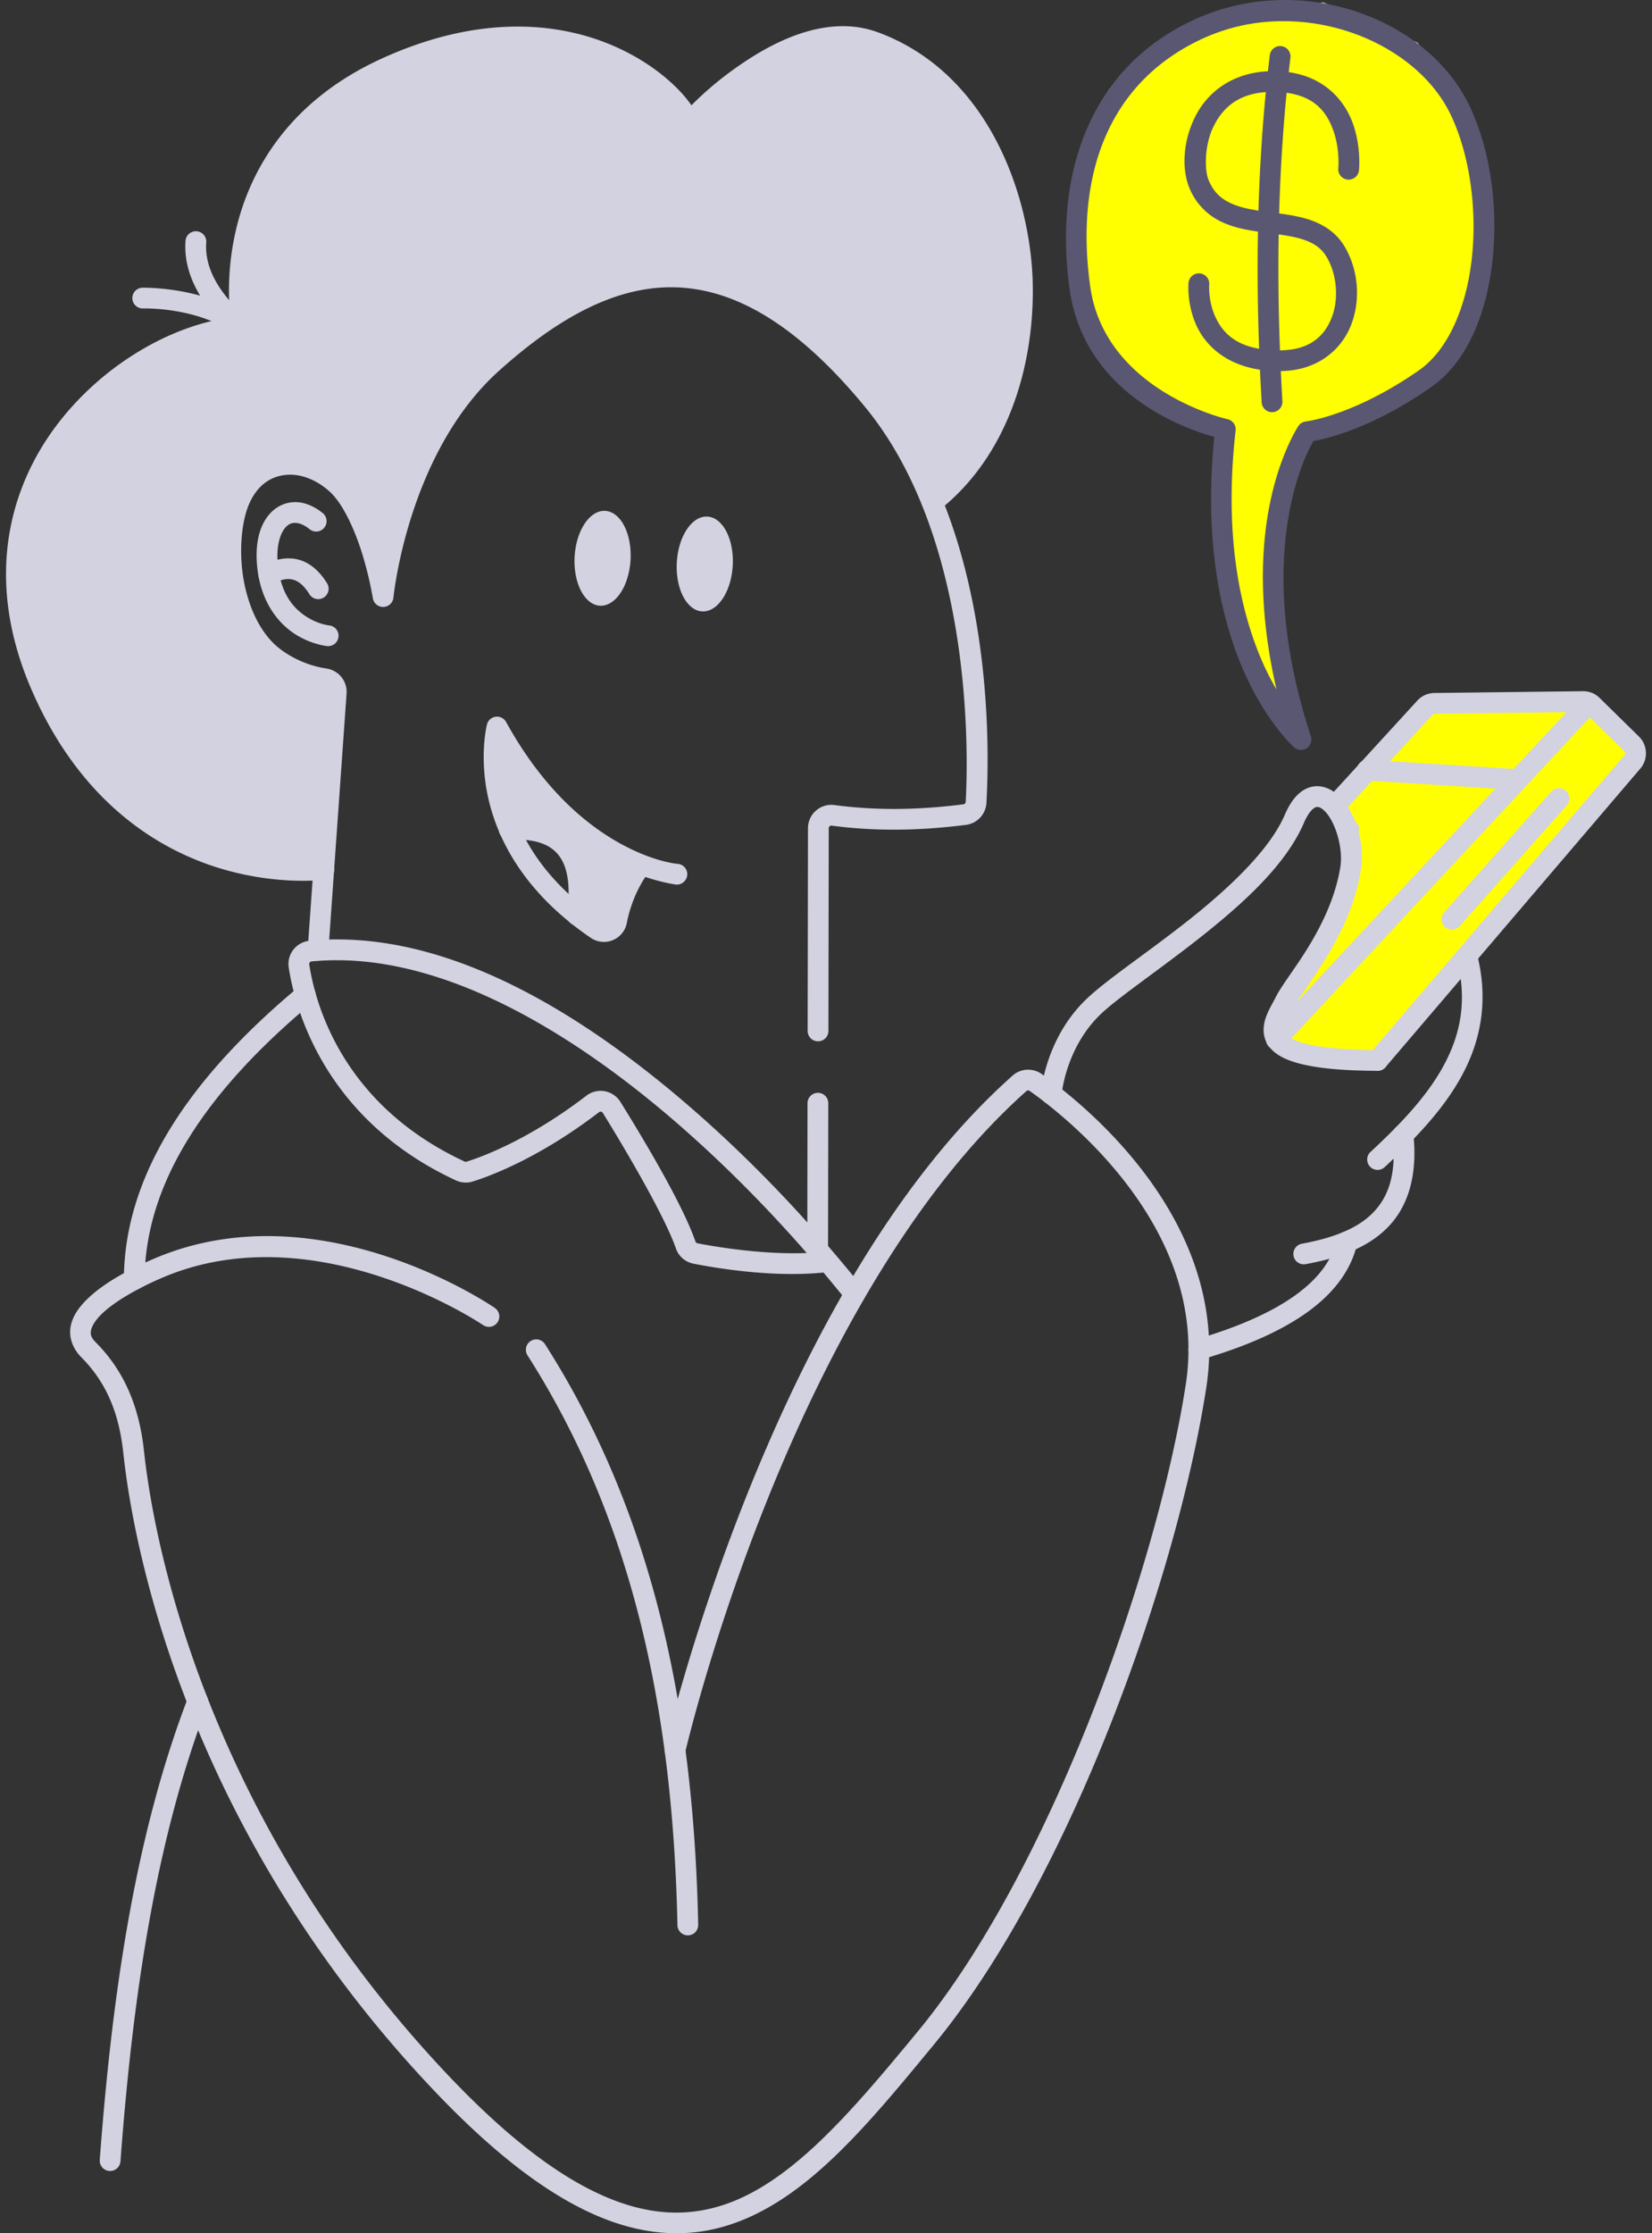
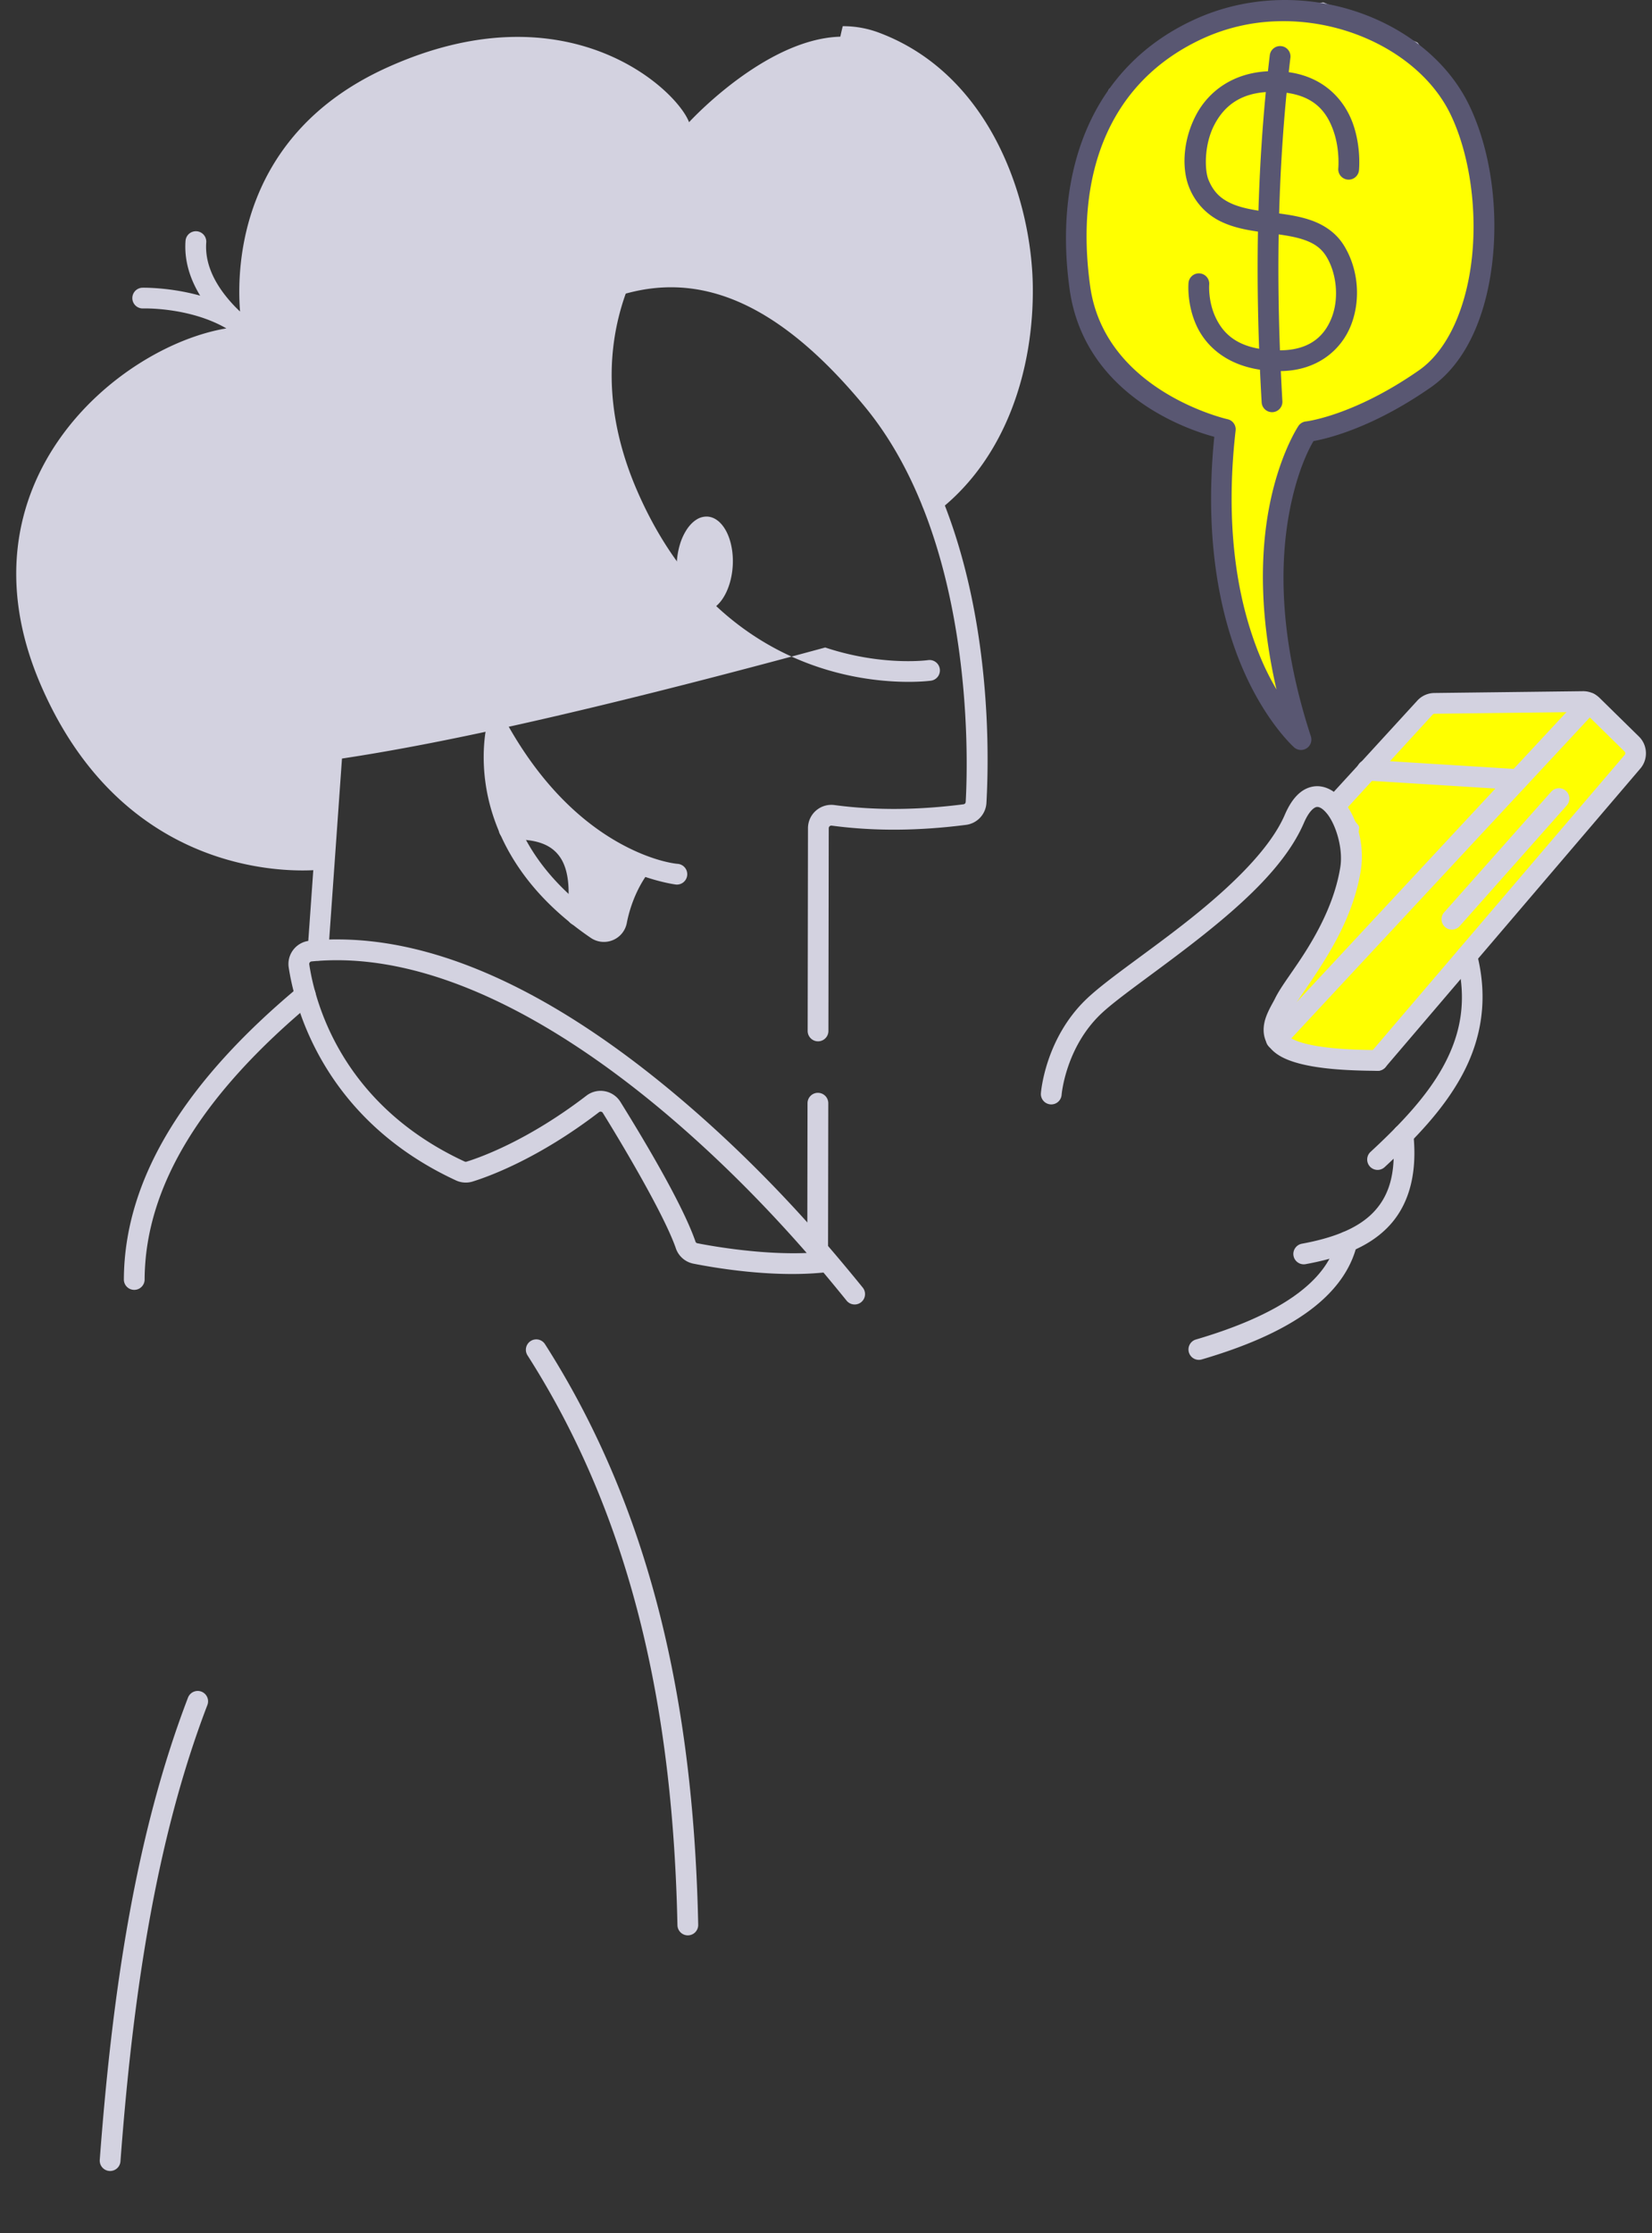
<svg xmlns="http://www.w3.org/2000/svg" width="148" height="200" fill="none" viewBox="0 0 148 200">
  <rect x="0" y="0" width="148" height="200" fill="#333333" stroke="none" />
  <g clip-path="url(#a)">
    <path fill="#FF0" d="m142.116 63.084-14.244.059-8.228 8.819 1.773 2.163-.875 6.868-6.099 11.1 27.673-29.009Zm.497.094-28.525 29.956 9.232 2.305 23.537-27.875-4.244-4.386Z" />
    <path fill="#D3D2E0" d="m142.116 62.735-14.245.06a.349.349 0 0 0-.254.11l-8.227 8.819a.343.343 0 0 0-.093.227.345.345 0 0 0 .079.232l1.677 2.047-.847 6.653-6.068 11.043a.347.347 0 0 0 .201.44l-.503.527a.355.355 0 0 0-.082.338.348.348 0 0 0 .25.241l9.233 2.306a.35.35 0 0 0 .351-.114l23.536-27.875a.347.347 0 0 0-.016-.467l-4.244-4.386a.348.348 0 0 0-.465-.014.348.348 0 0 0-.283-.187Zm-.816.701-25.263 26.482 4.812-8.757a.34.34 0 0 0 .04-.124l.875-6.868a.348.348 0 0 0-.076-.265l-1.58-1.927 7.917-8.486 13.275-.055Zm1.316.246 3.772 3.898-23.193 27.468-8.441-2.107 27.862-29.259Z" />
    <path fill="#FF0" d="M96.723 16.826 99.63 8.21l7.092-5.51L118.509.573l8.263 3.523 5.332 8.819.934 10.745-2.105 7.33-5.674 4.645-8.026 2.826-2.14 5.485s-.898 8.771-.674 9.8c.225 1.028.674 9.02 1.206 9.93.532.91-3.948-4.303-3.948-4.303L109.23 49.11l.378-11.183-5.45-1.632-5.331-4.397-2.554-7.53.45-7.543Z" />
    <path fill="#D3D2E0" d="m118.448.229-11.786 2.128a.352.352 0 0 0-.153.067l-7.092 5.509a.349.349 0 0 0-.117.164l-2.908 8.618a.35.35 0 0 0-.017.09l-.45 7.543a.35.35 0 0 0 .018.133l2.554 7.53a.35.35 0 0 0 .108.157l5.331 4.397c.036.03.078.052.122.065l5.192 1.554-.369 10.915a.322.322 0 0 0 .01.093l2.446 10.26a.354.354 0 0 0 .075.147s1.121 1.304 2.177 2.497a61.852 61.852 0 0 0 1.391 1.532c.177.184.299.31.414.399.029.022.052.043.119.072.034.015.081.041.19.028a.446.446 0 0 0 .299-.25c.064-.21-.003-.23-.02-.27a.994.994 0 0 0-.056-.108 3.024 3.024 0 0 1-.155-.54c-.061-.295-.122-.68-.182-1.122a79.68 79.68 0 0 1-.335-3.115c-.103-1.118-.197-2.241-.279-3.151-.082-.91-.144-1.575-.215-1.9a4.519 4.519 0 0 1-.028-.64c.003-.329.02-.752.046-1.233.052-.96.143-2.15.241-3.31.195-2.293.412-4.417.416-4.462l2.064-5.29 7.876-2.773a.345.345 0 0 0 .105-.059l5.674-4.646a.351.351 0 0 0 .115-.173l2.104-7.33c.012-.04.016-.084.012-.126l-.934-10.746a.347.347 0 0 0-.049-.15l-5.331-8.819a.347.347 0 0 0-.162-.14L118.646.25a.349.349 0 0 0-.198-.022Zm.02.705 8.064 3.437 5.232 8.653.921 10.601-2.056 7.163-5.543 4.538-7.969 2.804a.345.345 0 0 0-.209.203l-2.14 5.485a.358.358 0 0 0-.022.091s-.225 2.196-.422 4.52a119.56 119.56 0 0 0-.243 3.332c-.026.486-.043.917-.046 1.264-.003.347 0 .591.044.794.041.189.119.908.201 1.814.082.907.176 2.03.279 3.153a80.15 80.15 0 0 0 .339 3.144c.036.268.075.469.113.694-.287-.313-.555-.602-.9-.99a240.257 240.257 0 0 1-2.115-2.427l-2.416-10.132.376-11.136a.345.345 0 0 0-.248-.345l-5.382-1.612-5.2-4.29-2.5-7.37.442-7.428 2.86-8.474 6.942-5.392L118.468.934ZM60.587 23.877c-5.948-.176-11.576 2.954-17.143 7.966-5.677 5.112-8.186 12.417-9.269 17.06-.693-2.221-1.705-4.76-3.44-6.296-1.678-1.486-3.691-2.165-5.574-1.895-1.883.271-3.577 1.532-4.506 3.586-.938 2.074-1.169 5.012-.665 7.918.504 2.907 1.77 5.81 4.158 7.52a11.103 11.103 0 0 0 4.837 1.98h.009c.13.019.21.118.2.248-.294 4.185-1.31 18.56-1.631 23.09a.93.93 0 0 0 1.855.131l1.632-23.092v-.003a2.106 2.106 0 0 0-1.803-2.217h.009a9.247 9.247 0 0 1-4.024-1.65c-1.815-1.302-2.96-3.74-3.409-6.326-.448-2.586-.171-5.291.527-6.835.708-1.565 1.814-2.33 3.076-2.511 1.262-.182 2.739.26 4.076 1.445 1.232 1.092 2.307 3.511 2.96 5.64a32.44 32.44 0 0 1 .941 3.935.93.93 0 0 0 1.845-.062s1.261-12.92 9.441-20.286c5.39-4.852 10.586-7.645 15.844-7.49 5.259.156 10.805 3.238 16.956 10.7 9.641 11.702 9.277 30.974 9.026 35.382a.223.223 0 0 1-.2.214c-3.867.496-7.712.582-11.548.07a2.096 2.096 0 0 0-1.662.492 2.092 2.092 0 0 0-.72 1.578l-.028 18.157a.93.93 0 1 0 1.86.002l.029-18.158v-.002c0-.063.03-.129.08-.173a.24.24 0 0 1 .184-.055h.005c4.028.538 8.043.443 12.04-.07h.003a2.101 2.101 0 0 0 1.813-1.937c.26-4.565.842-24.196-9.447-36.683-6.342-7.695-12.387-11.2-18.336-11.377v.004Zm12.69 73.991a.93.93 0 0 0-.932.929l-.021 13.099a.93.93 0 0 0 1.86.003l.021-13.1a.93.93 0 0 0-.928-.93Z" />
    <path fill="#D3D2E0" d="M44.413 64.186a.93.93 0 0 0-.785.687s-.725 2.788.098 6.53c.824 3.742 3.214 8.514 9.202 12.589a2.085 2.085 0 0 0 1.977.202 2.08 2.08 0 0 0 1.252-1.55l-.002.01c.22-1.14.714-2.693 1.662-4.117 1.635.546 2.754.681 2.754.681a.93.93 0 1 0 .138-1.855s-2.071-.14-5.094-1.795c-3.023-1.655-6.908-4.81-10.274-10.908a.93.93 0 0 0-.928-.474Zm.8 3.848c3.168 4.825 6.657 7.604 9.51 9.166.48.263.898.427 1.34.627a13.489 13.489 0 0 0-1.736 4.484.22.22 0 0 1-.13.164c-.003 0-.005.002-.007.003a.223.223 0 0 1-.213-.022h-.003c-5.625-3.827-7.697-8.112-8.432-11.452a14.34 14.34 0 0 1-.33-2.97Z" />
    <path fill="#D3D2E0" d="M45.59 73.338a.93.93 0 1 0 .08 1.858c2.566-.11 3.828.548 4.54 1.622.712 1.073.896 2.823.588 4.996a.93.93 0 1 0 1.841.262c.34-2.397.237-4.604-.88-6.286-1.115-1.682-3.222-2.578-6.169-2.453Z" />
    <path fill="#D3D2E0" fill-rule="evenodd" d="M45.63 74.267c-2.188-5.033-1.102-9.158-1.102-9.158 4.338 7.863 9.6 11.05 12.9 12.331-1.33 1.716-1.92 3.666-2.185 5.038a1.157 1.157 0 0 1-1.79.746 27.46 27.46 0 0 1-1.734-1.279c.648-4.57-.577-7.913-6.089-7.678Zm10.86-24.131c-.062 1.126-.385 2.191-.899 2.962-.514.77-1.176 1.183-1.84 1.146-.665-.037-1.278-.52-1.704-1.341-.426-.822-.63-1.917-.569-3.043a6.935 6.935 0 0 1 .28-1.615c.155-.508.365-.966.62-1.347.254-.382.547-.68.863-.876.316-.197.648-.289.977-.27.329.017.649.145.941.375.292.23.552.558.763.965.21.408.37.886.467 1.408a6.9 6.9 0 0 1 .101 1.636Zm9.155.511c-.061 1.126-.385 2.192-.899 2.962-.513.77-1.175 1.183-1.84 1.146-.665-.036-1.277-.519-1.704-1.34-.426-.823-.63-1.918-.568-3.044.03-.557.126-1.106.28-1.614a5.1 5.1 0 0 1 .619-1.348c.254-.381.548-.679.863-.876a1.67 1.67 0 0 1 .977-.27c.665.036 1.278.519 1.704 1.341.426.822.63 1.917.569 3.043Z" clip-rule="evenodd" />
    <path fill="#D3D2E0" d="M26.643 44.975a3 3 0 0 0-2.155.726c-1.178 1.02-1.667 2.81-1.45 5.025.313 3.175 1.87 5.059 3.349 6.03 1.48.97 2.926 1.105 2.926 1.105a.93.93 0 0 0 .173-1.852s-.984-.091-2.079-.809c-1.094-.718-2.255-1.984-2.518-4.656-.18-1.832.31-3 .815-3.436.253-.218.492-.3.813-.277.32.021.745.175 1.236.574a.93.93 0 0 0 1.172-1.444c-.717-.583-1.494-.933-2.282-.986Z" />
    <path fill="#D3D2E0" d="M26.14 50.016c-.797-.065-1.648.139-2.495.573a.93.93 0 0 0 .849 1.655c.83-.426 1.385-.456 1.845-.306.46.15.924.54 1.38 1.277a.93.93 0 1 0 1.581-.98c-.601-.97-1.378-1.736-2.384-2.065a3.359 3.359 0 0 0-.776-.154Zm22.102 69.954a.933.933 0 0 0-1.108.708.93.93 0 0 0 .124.701c9.692 15.177 13.045 32.552 13.433 51.033a.933.933 0 0 0 .592.847.93.93 0 0 0 1.268-.886c-.393-18.682-3.791-36.439-13.725-51.995a.929.929 0 0 0-.584-.408Z" />
-     <path fill="#D3D2E0" d="M91.974 95.8c-.45.03-.891.204-1.246.515l-.005.005c-10.938 9.726-18.678 24.767-23.737 37.381-5.058 12.613-7.42 22.839-7.42 22.839a.93.93 0 0 0 1.813.419s2.33-10.089 7.333-22.566c5.003-12.475 12.695-27.298 23.243-36.68a.223.223 0 0 1 .28-.021c1.62 1.14 5.694 4.259 9.057 8.819 3.37 4.57 6.012 10.525 4.939 17.473-2.528 16.363-12.121 43.549-24.03 57.973-6.055 7.334-11.531 13.787-17.802 15.635-3.135.924-6.493.773-10.462-.994-3.969-1.768-8.525-5.186-13.823-10.784C18.89 163.39 13.872 139.01 12.9 129.951c-.418-3.917-1.743-7.143-4.31-9.728-.447-.448-.498-.714-.436-1.073s.353-.875.917-1.435c1.127-1.119 3.229-2.332 5.494-3.299 13.783-5.873 28.711 4.25 28.711 4.25a.933.933 0 0 0 1.293-.241.93.93 0 0 0-.241-1.293s-15.569-10.786-30.492-4.426c-2.389 1.019-4.628 2.252-6.076 3.69-.724.718-1.278 1.508-1.439 2.438-.16.931.19 1.938.95 2.702 2.255 2.269 3.394 4.993 3.78 8.614 1.005 9.381 6.127 34.137 27.712 56.943 5.404 5.71 10.12 9.292 14.417 11.205 4.297 1.913 8.2 2.124 11.745 1.079 7.09-2.089 12.652-8.896 18.71-16.234 12.321-14.924 21.846-42.123 24.434-58.874 1.168-7.563-1.725-14.041-5.28-18.861s-7.784-8.041-9.497-9.246a2.08 2.08 0 0 0-1.318-.36v-.001Z" />
    <path fill="#D3D2E0" d="M30.015 84.13c-.765.007-1.53.046-2.295.12l-.014.003a2.097 2.097 0 0 0-1.41.779 2.083 2.083 0 0 0-.439 1.55l.004.025c.52 3.498 3.09 13.596 14.99 19.107l.005.003a2.099 2.099 0 0 0 1.444.11c1.378-.423 5.881-2.019 11.372-6.23a.216.216 0 0 1 .175-.04h.002a.219.219 0 0 1 .154.107l.002.002c1.577 2.54 5.436 8.984 6.53 12.086l-.017-.051a2.09 2.09 0 0 0 1.576 1.461l.012.003c1.842.364 7.015 1.267 11.666.798a183.868 183.868 0 0 1 2.063 2.504.93.93 0 0 0 1.478-1.129s-1.051-1.307-2.528-3.05l-.028-.031c-2.648-3.123-7.16-8.143-13.124-13.284-8.745-7.537-20.142-14.93-31.616-14.84l-.002-.002Zm.015 1.863c10.68-.06 21.796 6.983 30.387 14.387 5.098 4.393 9.133 8.719 11.854 11.832-3.936.163-8.207-.559-9.796-.872a.219.219 0 0 1-.171-.156 1.319 1.319 0 0 0-.017-.052c-1.268-3.601-5.106-9.876-6.701-12.446a2.098 2.098 0 0 0-1.395-.959 2.082 2.082 0 0 0-1.651.393c-5.256 4.031-9.523 5.537-10.758 5.918a.234.234 0 0 1-.152-.014c-11.186-5.183-13.45-14.501-13.925-17.67a.234.234 0 0 1 .047-.165l.003-.004a.232.232 0 0 1 .159-.084 23.352 23.352 0 0 1 2.117-.108Z" />
    <path fill="#D3D2E0" d="M27.437 88.177a.93.93 0 0 0-.68.211c-9.889 8.235-15.62 16.934-15.66 26.193a.927.927 0 0 0 .927.934.944.944 0 0 0 .356-.069.943.943 0 0 0 .505-.502.927.927 0 0 0 .072-.355c.036-8.494 5.324-16.723 14.99-24.771a.93.93 0 0 0-.51-1.641Zm-9.394 63.317a.933.933 0 0 0-1.2.536c-4.75 12.392-6.799 26.585-7.906 41.395a.93.93 0 0 0 1.855.139c1.101-14.728 3.144-28.753 7.787-40.869a.928.928 0 0 0-.536-1.201Z" />
    <path fill="#595772" d="M114.29.017c-2.448.1-4.922.652-7.274 1.729-9.332 4.27-12.63 13.744-11.195 24.125 1.341 9.702 10.945 12.708 12.964 13.248-.971 9.693.691 16.592 2.681 21.073 2.045 4.604 4.48 6.746 4.48 6.746a.931.931 0 0 0 1.494-.99c-2.915-8.92-2.767-15.64-1.921-20.118.686-3.628 1.758-5.66 2.156-6.329 1.091-.194 5.186-1.103 10.507-4.81 3.36-2.34 5.061-6.803 5.549-11.558.488-4.756-.244-9.864-2.122-13.734-2.867-5.906-9.976-9.681-17.319-9.382Zm.072 1.889c6.65-.228 13.108 3.226 15.574 8.305 1.676 3.453 2.399 8.306 1.944 12.732-.454 4.426-2.091 8.363-4.761 10.223-5.882 4.097-10.133 4.578-10.133 4.578a.926.926 0 0 0-.658.398s-1.733 2.566-2.636 7.342c-.739 3.908-.924 9.375.669 16.265a24.153 24.153 0 0 1-1.195-2.311c-1.913-4.309-3.583-11.073-2.47-20.883a.926.926 0 0 0-.722-1.012S98.97 35.07 97.664 25.616C96.3 15.754 99.24 7.35 107.79 3.436a17.16 17.16 0 0 1 6.572-1.53Z" />
    <path fill="#595772" d="M114.74 6.392c-3.909-.243-6.429 1.668-7.612 3.955-1.183 2.287-1.259 4.81-.584 6.457a5.725 5.725 0 0 0 2.928 3.08c1.21.565 2.519.766 3.77.933 1.25.166 2.448.299 3.414.604.965.306 1.667.734 2.168 1.548.904 1.468 1.15 3.674.512 5.391-.639 1.718-1.977 2.998-4.658 3.014-3.669.022-5.044-1.433-5.753-2.903-.71-1.47-.594-2.979-.594-2.979a.93.93 0 0 0-1.853-.162s-.187 1.962.772 3.95c.959 1.987 3.224 3.98 7.439 3.954 3.33-.02 5.529-1.911 6.389-4.226.861-2.314.568-5.001-.67-7.013-.774-1.258-1.966-1.96-3.192-2.347-1.225-.388-2.515-.513-3.729-.675-1.213-.162-2.344-.36-3.228-.774-.884-.413-1.538-.985-1.994-2.1-.356-.867-.397-3.135.515-4.897.912-1.763 2.546-3.16 5.846-2.954 3.109.192 4.239 1.784 4.832 3.461.593 1.677.439 3.357.439 3.357a.939.939 0 0 0 .205.682.946.946 0 0 0 .627.336.934.934 0 0 0 .913-.485.922.922 0 0 0 .106-.347s.219-2.027-.536-4.163c-.756-2.136-2.695-4.464-6.472-4.697Z" />
    <path fill="#595772" d="M114.792 4.132a.932.932 0 0 0-1.034.813c-1.254 10.501-1.32 20.847-.728 31.093a.934.934 0 0 0 .982.874.93.93 0 0 0 .875-.981c-.588-10.166-.52-20.4.718-30.765a.928.928 0 0 0-.813-1.034Z" />
    <path fill="#D3D2E0" d="m141.811 61.901-13.316.16h-.002a2.1 2.1 0 0 0-1.513.677l-.002.002-8.108 8.852a.931.931 0 0 0 1.372 1.257l8.107-8.851a.24.24 0 0 1 .171-.077l13.313-.16a.21.21 0 0 1 .106.025h.002a.22.22 0 0 1 .061.043l-.003-.003 3.532 3.468c.094.092.101.219.016.318l-22.839 26.752a.932.932 0 0 0 .104 1.31.928.928 0 0 0 1.31-.103l22.839-26.75c.709-.831.65-2.09-.125-2.852l-3.534-3.47c-.001 0-.002 0-.003-.002a2.092 2.092 0 0 0-1.487-.596h-.001Z" />
    <path fill="#D3D2E0" d="M142.331 62.03a.929.929 0 0 0-.648.295L113.682 92.42a.93.93 0 1 0 1.361 1.266l28.002-30.094a.933.933 0 0 0-.714-1.562Z" />
    <path fill="#D3D2E0" d="M122.581 68.05a.93.93 0 1 0-.115 1.855l13.46.837a.93.93 0 0 0 .116-1.856l-13.461-.837Zm17.031 2.538a.93.93 0 0 0-.64.31l-9.594 10.808a.931.931 0 0 0 .751 1.546.93.93 0 0 0 .64-.311l9.594-10.808a.93.93 0 0 0-.751-1.545Zm-21.293-.158a2.22 2.22 0 0 0-.77.026c-1.056.221-1.848 1.126-2.444 2.508-1.325 3.08-4.822 6.418-8.459 9.314-3.636 2.896-7.345 5.34-9.243 7.126-3.806 3.582-4.15 8.503-4.15 8.503a.93.93 0 0 0 1.855.139s.345-4.252 3.57-7.287c1.616-1.522 5.411-4.067 9.127-7.026 3.716-2.96 7.42-6.342 9.008-10.034.474-1.097.927-1.383 1.118-1.424.192-.04.481.047.892.519.822.943 1.528 3.156 1.251 4.874-.434 2.681-1.632 5.124-2.854 7.13-1.223 2.004-2.431 3.468-2.99 4.62-.182.374-.555.955-.809 1.654-.253.698-.374 1.663.167 2.497.54.835 1.534 1.37 3.07 1.74 1.537.37 3.683.58 6.754.589a.93.93 0 1 0 .005-1.86c-2.985-.01-5.02-.224-6.323-.538-1.302-.314-1.803-.722-1.946-.942-.142-.22-.134-.421.022-.852.156-.43.474-.942.733-1.477.325-.669 1.616-2.35 2.904-4.464 1.289-2.114 2.611-4.765 3.103-7.8.381-2.364-.361-4.874-1.685-6.393-.497-.57-1.16-1.037-1.906-1.142Zm12.852 14.279a.932.932 0 0 0-.666 1.133c.956 3.688.37 6.69-1.112 9.48-1.483 2.79-3.908 5.337-6.61 7.837a.924.924 0 0 0-.298.647.928.928 0 0 0 .541.881.929.929 0 0 0 1.02-.162c2.755-2.549 5.335-5.217 6.99-8.33 1.654-3.113 2.336-6.703 1.269-10.82a.916.916 0 0 0-.771-.688.934.934 0 0 0-.363.022Z" />
    <path fill="#D3D2E0" d="M125.598 100.713a.927.927 0 0 0-.827 1.023c.365 3.46-.405 5.511-1.825 6.928-1.42 1.417-3.644 2.229-6.313 2.718a.938.938 0 0 0-.597.387.924.924 0 0 0 .237 1.293c.203.14.453.194.695.15 2.841-.521 5.449-1.393 7.292-3.232 1.842-1.838 2.764-4.611 2.36-8.44a.937.937 0 0 0-.34-.625.934.934 0 0 0-.682-.202Z" />
-     <path fill="#D3D2E0" d="M120.885 110.303a.937.937 0 0 0-1.117.695c-.446 1.909-1.711 3.579-3.84 5.082-2.13 1.504-5.106 2.801-8.786 3.88a.92.92 0 0 0-.555.446.937.937 0 0 0-.076.708.929.929 0 0 0 1.154.631c3.804-1.116 6.954-2.464 9.335-4.146 2.381-1.681 4.009-3.736 4.579-6.179a.931.931 0 0 0-.694-1.117ZM75.501 2.345c-3.185.002-6.303 1.533-8.797 3.193-2.38 1.585-3.888 3.019-4.76 3.893-.48-.698-1.139-1.44-2.026-2.22-1.41-1.24-3.34-2.503-5.758-3.43-4.837-1.853-11.637-2.32-19.923 1.446-8.253 3.752-11.704 9.844-12.994 14.933a24.023 24.023 0 0 0-.61 8.288c-4.988.643-11.12 3.928-15.349 9.362-4.506 5.79-6.7 14.1-2.503 23.856 4.177 9.708 10.779 14.064 16.304 15.9 5.525 1.838 10.049 1.21 10.049 1.21a.93.93 0 1 0-.257-1.842s-4.084.57-9.205-1.132C14.55 74.099 8.467 70.176 4.489 60.93.532 51.733 2.586 44.305 6.752 38.952c4.166-5.352 10.578-8.51 14.972-8.775a.932.932 0 0 0 .857-1.103s-.721-3.777.465-8.457c1.186-4.68 4.213-10.175 11.96-13.697 7.889-3.586 14.09-3.087 18.489-1.403 2.199.843 3.946 1.992 5.195 3.09 1.249 1.098 1.997 2.203 2.17 2.663a.93.93 0 0 0 1.558.3s2.21-2.415 5.317-4.484 6.988-3.667 10.307-2.438c4.625 1.714 7.736 5.178 9.734 9.14 1.999 3.962 2.846 8.412 2.891 11.872.088 6.772-2.136 14.21-7.723 18.606a.93.93 0 1 0 1.15 1.462c6.194-4.874 8.527-12.898 8.433-20.092-.05-3.738-.936-8.415-3.09-12.685-2.153-4.27-5.61-8.142-10.749-10.046a9.089 9.089 0 0 0-3.187-.56Z" />
+     <path fill="#D3D2E0" d="M120.885 110.303a.937.937 0 0 0-1.117.695c-.446 1.909-1.711 3.579-3.84 5.082-2.13 1.504-5.106 2.801-8.786 3.88a.92.92 0 0 0-.555.446.937.937 0 0 0-.076.708.929.929 0 0 0 1.154.631c3.804-1.116 6.954-2.464 9.335-4.146 2.381-1.681 4.009-3.736 4.579-6.179a.931.931 0 0 0-.694-1.117ZM75.501 2.345a24.023 24.023 0 0 0-.61 8.288c-4.988.643-11.12 3.928-15.349 9.362-4.506 5.79-6.7 14.1-2.503 23.856 4.177 9.708 10.779 14.064 16.304 15.9 5.525 1.838 10.049 1.21 10.049 1.21a.93.93 0 1 0-.257-1.842s-4.084.57-9.205-1.132C14.55 74.099 8.467 70.176 4.489 60.93.532 51.733 2.586 44.305 6.752 38.952c4.166-5.352 10.578-8.51 14.972-8.775a.932.932 0 0 0 .857-1.103s-.721-3.777.465-8.457c1.186-4.68 4.213-10.175 11.96-13.697 7.889-3.586 14.09-3.087 18.489-1.403 2.199.843 3.946 1.992 5.195 3.09 1.249 1.098 1.997 2.203 2.17 2.663a.93.93 0 0 0 1.558.3s2.21-2.415 5.317-4.484 6.988-3.667 10.307-2.438c4.625 1.714 7.736 5.178 9.734 9.14 1.999 3.962 2.846 8.412 2.891 11.872.088 6.772-2.136 14.21-7.723 18.606a.93.93 0 1 0 1.15 1.462c6.194-4.874 8.527-12.898 8.433-20.092-.05-3.738-.936-8.415-3.09-12.685-2.153-4.27-5.61-8.142-10.749-10.046a9.089 9.089 0 0 0-3.187-.56Z" />
    <path fill="#D3D2E0" fill-rule="evenodd" d="M21.506 27.899c-.319-3.994-.063-15.834 13.116-21.825 16.173-7.351 26.005 1.93 27.11 4.87 0 0 9.091-9.961 16.633-7.167 9.764 3.617 13.137 14.674 13.233 21.871.09 6.984-2.188 14.714-8.079 19.35-1.311-3.258-3.04-6.396-5.312-9.153-12.493-15.158-23.183-13.175-34.14-3.31-8.54 7.69-9.745 20.892-9.745 20.892s-1.188-7.453-4.203-10.124c-3.015-2.671-6.979-2.241-8.616 1.378-1.636 3.618-1.016 11.287 3.188 14.3a10.177 10.177 0 0 0 4.43 1.816 1.164 1.164 0 0 1 1.003 1.232c-.196 2.76-.705 9.95-1.119 15.827 0 0-17.214 2.397-25.37-16.557-7.771-18.061 6.988-30.283 16.645-31.89-3.326-1.924-7.469-1.785-7.469-1.785a.928.928 0 1 1-.053-1.857s2.41-.06 5.175.711c-.856-1.397-1.447-3.068-1.312-4.907a.93.93 0 1 1 1.856.135c-.126 1.697.576 3.196 1.434 4.391a12.5 12.5 0 0 0 1.595 1.802Z" clip-rule="evenodd" />
  </g>
  <defs>
    <clipPath id="a">
      <path fill="#fff" d="M.542 0h146.916v200H.542z" />
    </clipPath>
  </defs>
</svg>